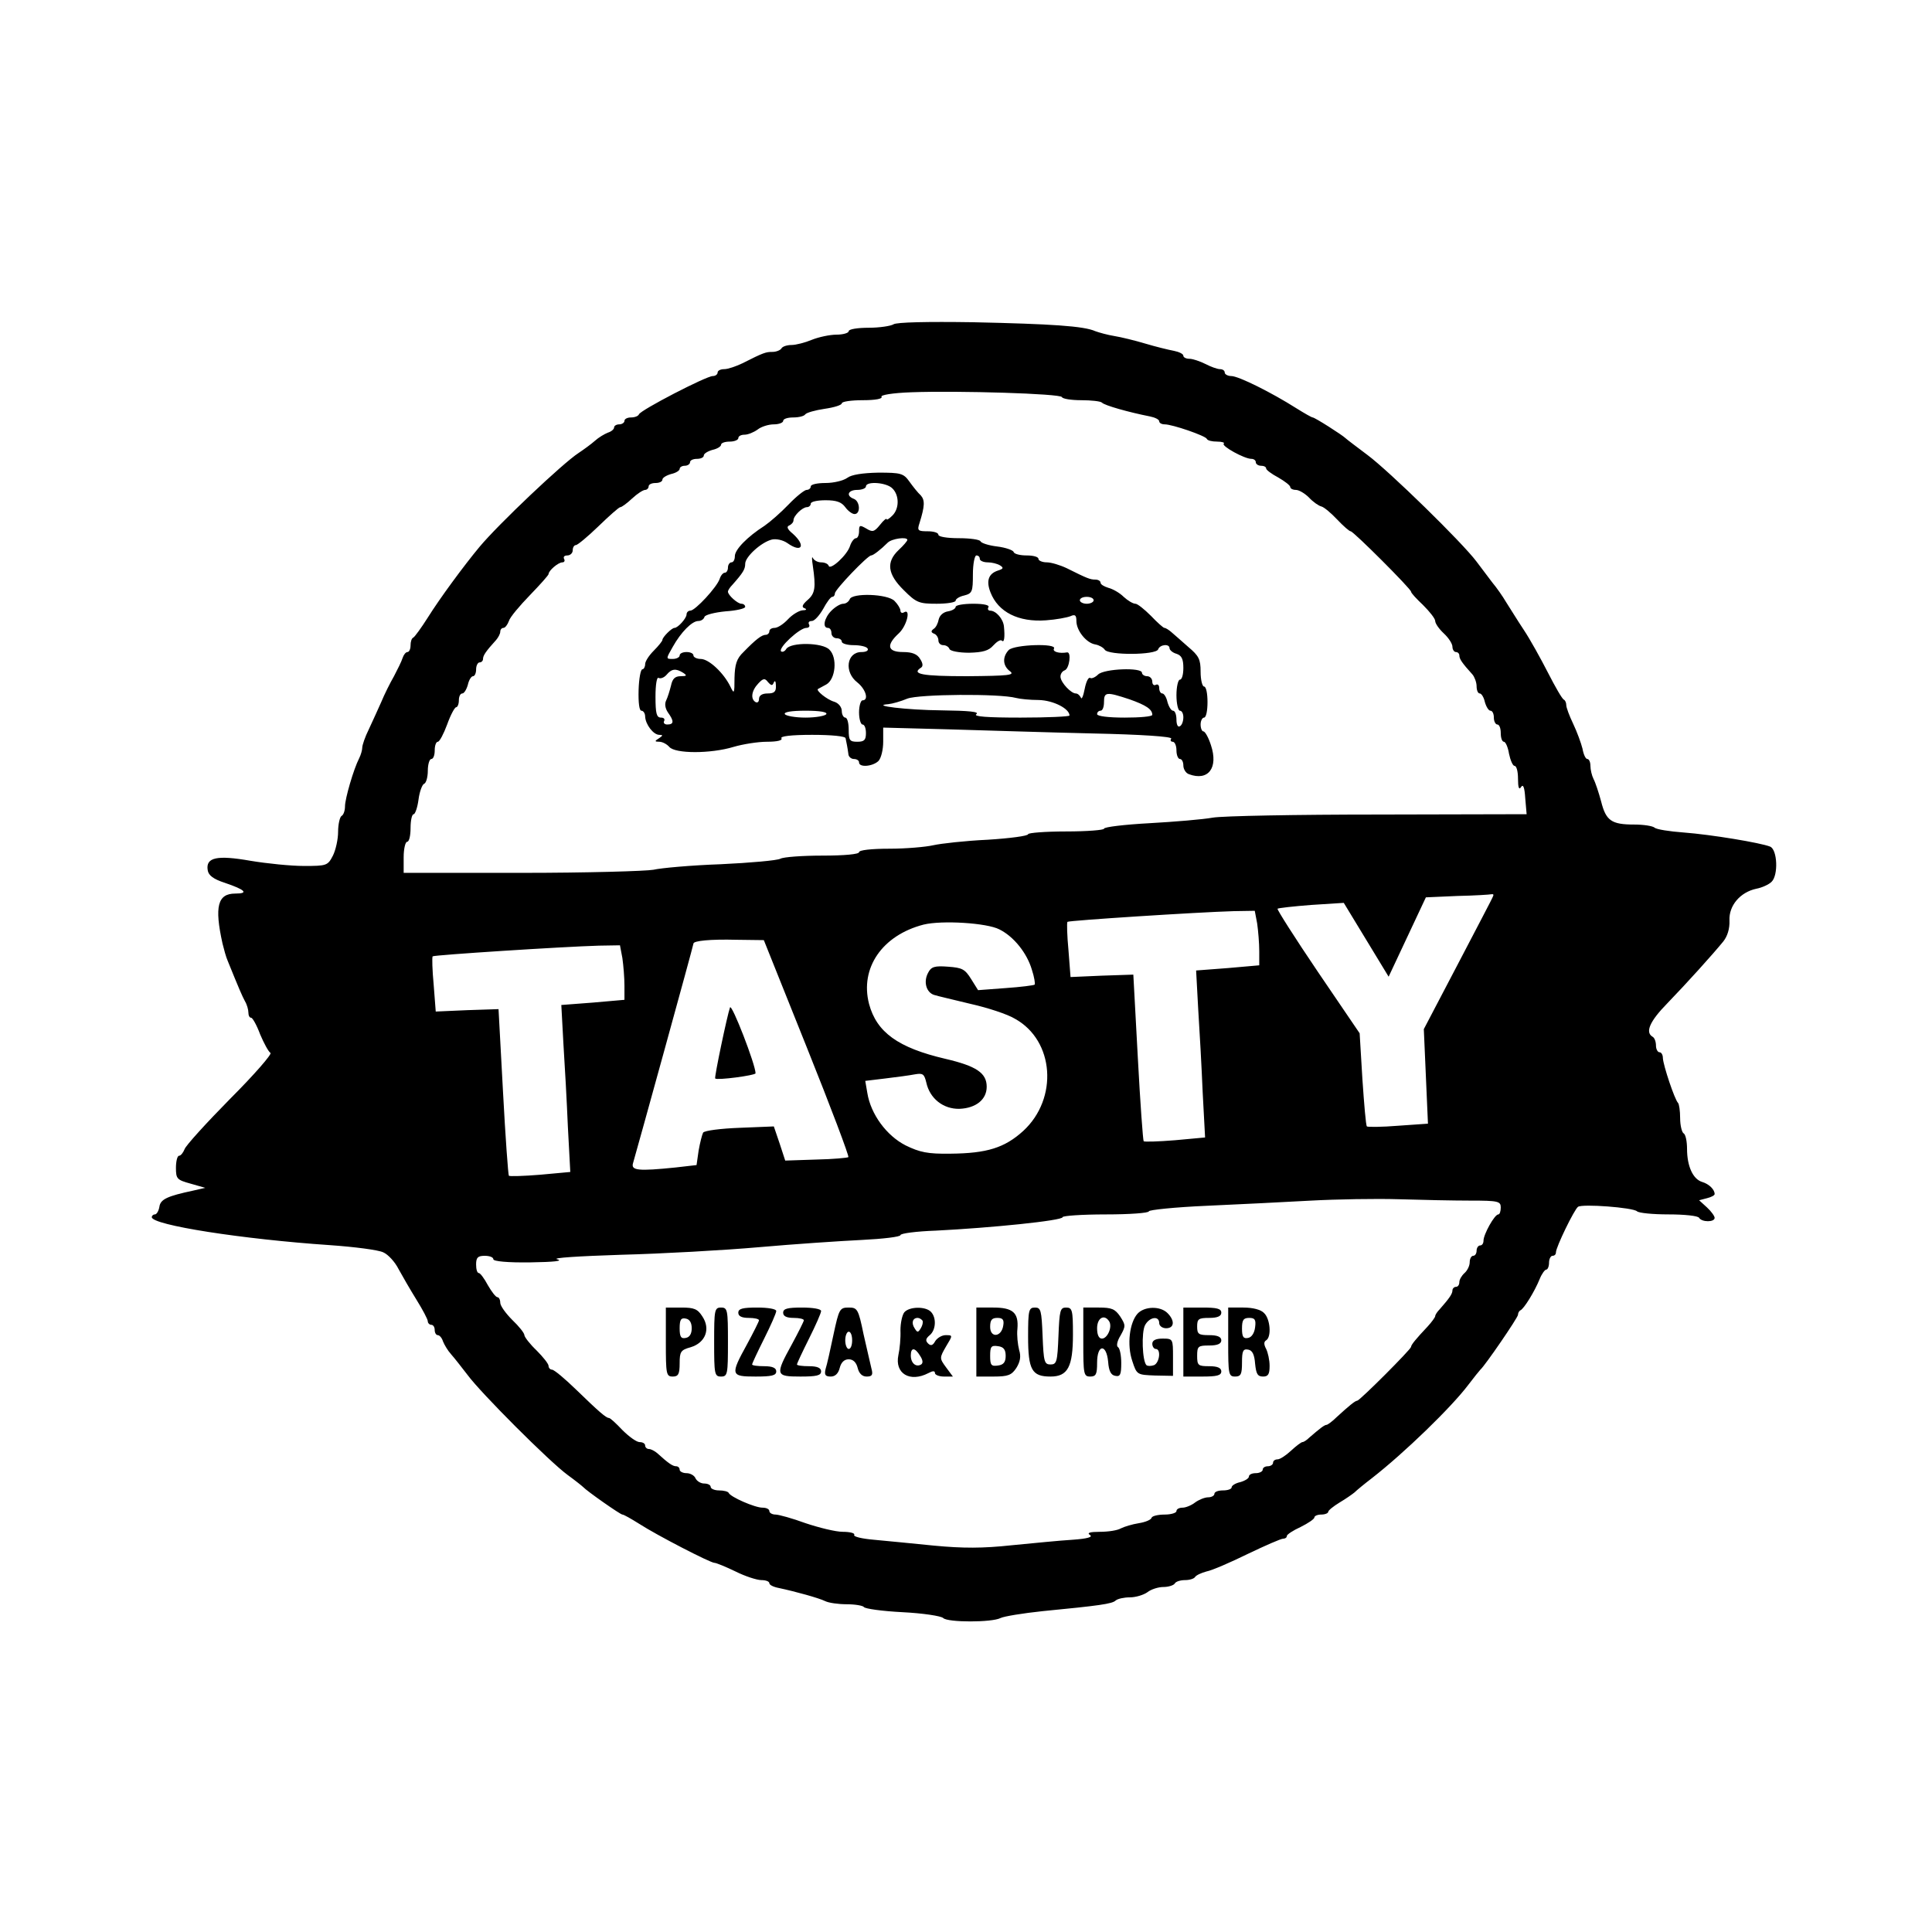
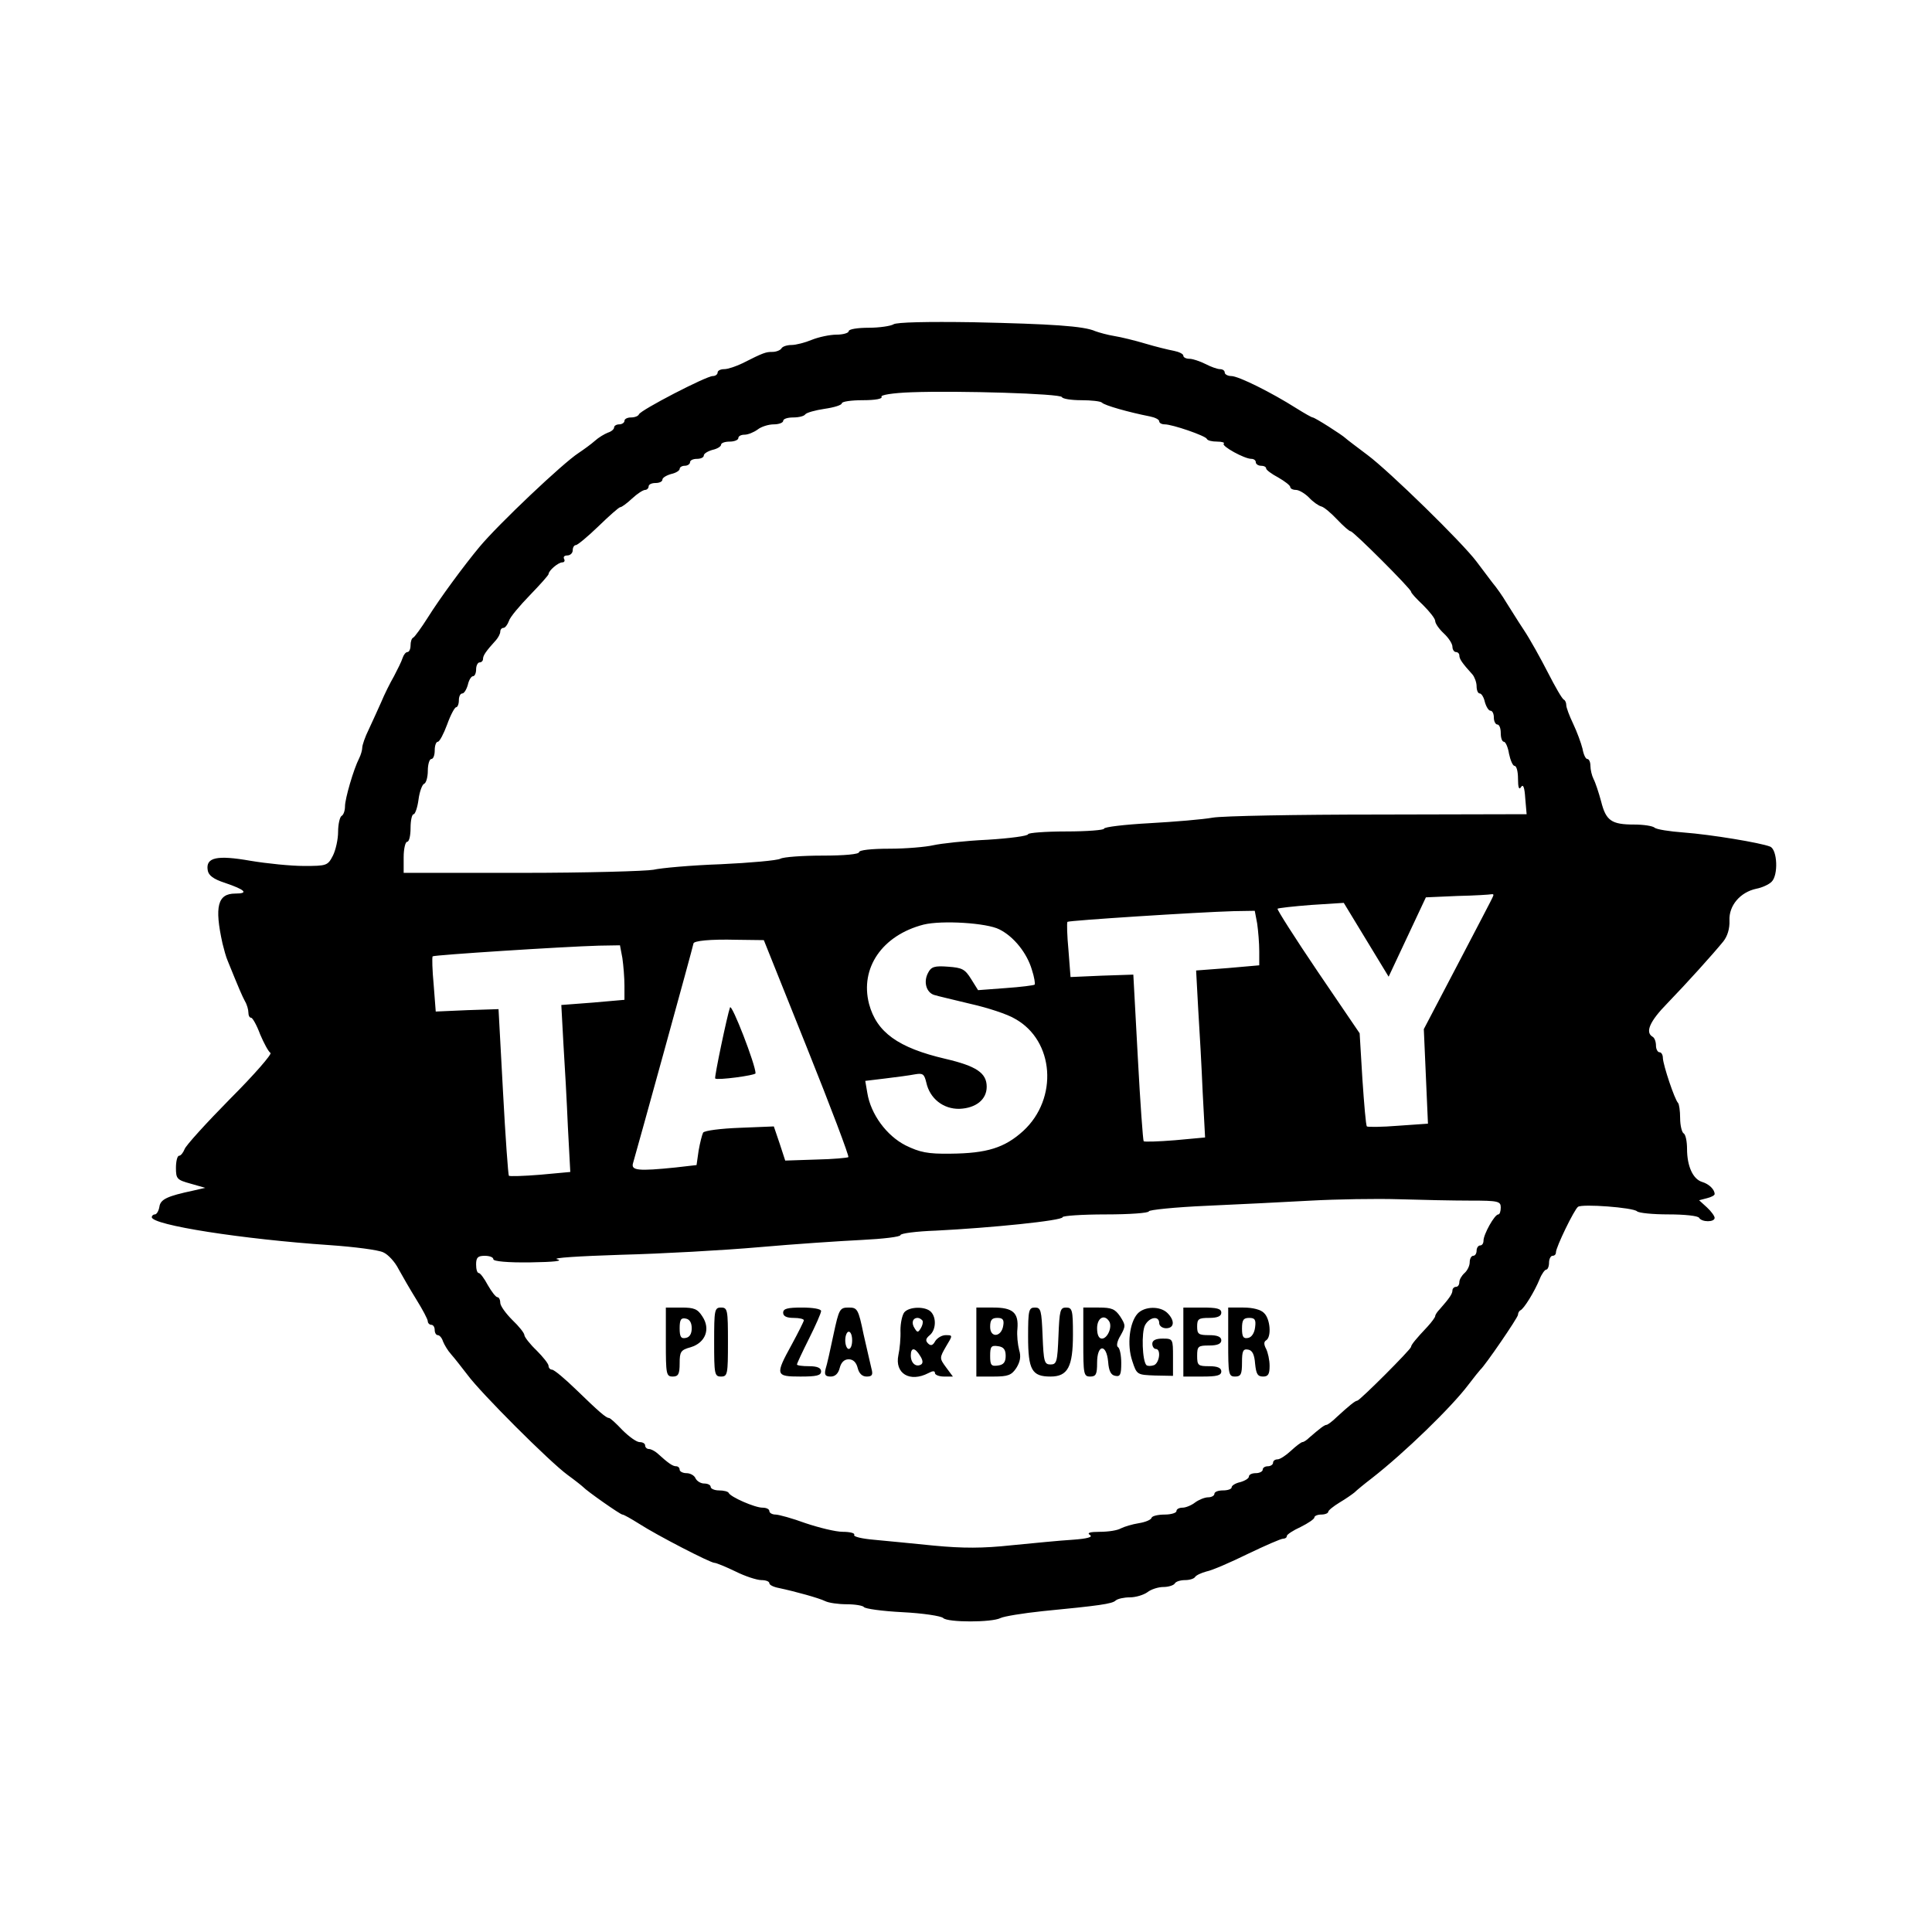
<svg xmlns="http://www.w3.org/2000/svg" version="1.0" width="560pt" height="560pt" viewBox="0 0 560 560" preserveAspectRatio="xMidYMid meet">
  <g transform="translate(0,560) scale(0.1,-0.1)" fill="#000000" stroke="none">
    <path d="M2590 4660 c-8 -5 -41 -10 -72 -10 -32 0 -58 -4 -58 -10 0 -5 -16 -10 -35 -10 -20 0 -52 -7 -72 -15 -19 -8 -46 -15 -59 -15 -12 0 -26 -4 -29 -10 -3 -5 -15 -10 -26 -10 -19 0 -26 -2 -87 -33 -19 -9 -42 -17 -53 -17 -10 0 -19 -4 -19 -10 0 -5 -6 -10 -14 -10 -19 0 -210 -99 -214 -111 -2 -5 -12 -9 -23 -9 -10 0 -19 -4 -19 -10 0 -5 -7 -10 -15 -10 -8 0 -15 -4 -15 -9 0 -5 -8 -12 -18 -15 -10 -4 -27 -14 -38 -24 -10 -9 -32 -25 -47 -35 -45 -29 -232 -206 -287 -272 -45 -54 -115 -149 -150 -205 -19 -30 -38 -56 -42 -58 -5 -2 -8 -12 -8 -23 0 -10 -4 -19 -9 -19 -5 0 -11 -8 -14 -17 -3 -10 -15 -34 -25 -53 -11 -19 -28 -53 -37 -75 -10 -22 -26 -58 -36 -79 -11 -22 -19 -46 -19 -53 0 -7 -4 -21 -9 -31 -16 -31 -41 -117 -41 -139 0 -12 -4 -25 -10 -28 -5 -3 -10 -24 -10 -46 0 -22 -7 -53 -15 -69 -15 -29 -18 -30 -84 -30 -38 0 -107 7 -155 15 -97 17 -130 10 -124 -27 2 -15 16 -26 50 -37 59 -20 70 -31 30 -31 -51 0 -61 -37 -37 -145 4 -16 10 -39 15 -50 34 -84 42 -102 50 -117 6 -10 10 -25 10 -33 0 -8 3 -15 8 -15 4 0 16 -21 26 -48 11 -26 24 -50 30 -54 5 -3 -47 -63 -117 -133 -69 -70 -129 -136 -132 -146 -4 -10 -11 -19 -16 -19 -5 0 -9 -16 -9 -35 0 -32 3 -35 43 -46 l42 -12 -35 -8 c-75 -16 -95 -25 -98 -47 -2 -12 -8 -22 -13 -22 -5 0 -9 -4 -9 -8 0 -23 264 -64 515 -81 72 -5 142 -14 156 -21 14 -6 34 -28 44 -48 11 -20 34 -60 52 -89 18 -29 33 -57 33 -63 0 -5 5 -10 10 -10 6 0 10 -7 10 -15 0 -8 4 -15 9 -15 5 0 12 -8 15 -18 4 -10 14 -27 24 -38 9 -10 30 -37 47 -59 38 -52 238 -252 290 -290 22 -16 42 -32 45 -35 11 -12 108 -80 114 -80 4 0 25 -12 49 -27 51 -33 206 -113 218 -113 5 0 32 -11 61 -25 28 -14 62 -25 75 -25 13 0 23 -4 23 -9 0 -5 12 -11 28 -14 47 -10 116 -29 134 -38 10 -5 38 -9 62 -9 25 0 47 -4 50 -8 3 -5 53 -12 112 -15 59 -3 112 -11 118 -17 13 -13 141 -13 166 0 10 5 65 14 122 20 164 16 202 21 212 31 6 5 24 9 41 9 17 0 40 7 51 15 10 8 31 15 46 15 15 0 30 5 33 10 3 6 17 10 30 10 13 0 26 4 29 9 3 5 18 12 33 16 16 3 69 26 120 51 50 24 96 44 102 44 6 0 11 3 11 8 0 4 18 16 40 26 22 11 40 23 40 28 0 4 9 8 20 8 11 0 20 4 20 8 0 4 15 16 33 27 17 10 37 24 43 29 6 6 29 25 50 41 95 74 231 206 280 271 16 21 32 41 35 44 13 11 109 151 109 159 0 5 3 11 7 13 10 4 41 54 56 91 6 15 15 27 19 27 4 0 8 9 8 20 0 11 5 20 10 20 6 0 10 4 10 10 0 15 53 124 64 132 13 9 159 -2 171 -13 5 -5 46 -9 91 -9 46 0 86 -4 89 -10 8 -13 45 -13 45 0 0 5 -10 19 -22 30 l-23 21 23 6 c12 3 22 8 22 12 0 13 -16 29 -36 35 -27 8 -44 46 -44 96 0 21 -4 42 -10 45 -5 3 -10 23 -10 44 0 21 -3 41 -6 44 -10 10 -43 109 -44 130 0 9 -4 17 -10 17 -5 0 -10 9 -10 19 0 11 -4 23 -10 26 -22 13 -8 45 43 97 57 59 131 141 162 179 12 15 19 37 18 61 -2 43 31 82 78 92 16 3 36 12 44 20 20 19 17 93 -4 102 -27 11 -171 35 -251 41 -41 3 -79 9 -84 14 -6 5 -32 9 -59 9 -66 0 -82 11 -96 67 -7 26 -17 56 -22 65 -5 10 -9 27 -9 38 0 11 -4 20 -9 20 -5 0 -11 13 -14 30 -4 16 -16 49 -27 72 -11 23 -20 47 -20 54 0 7 -3 14 -7 16 -5 2 -25 37 -46 78 -21 41 -52 97 -70 124 -18 27 -40 63 -51 80 -10 17 -28 43 -40 57 -11 15 -32 42 -46 61 -41 55 -253 262 -316 309 -32 24 -61 46 -64 49 -9 9 -89 60 -95 60 -3 0 -24 12 -48 27 -71 45 -167 93 -188 93 -10 0 -19 5 -19 10 0 6 -6 10 -14 10 -7 0 -27 7 -42 15 -16 8 -37 15 -46 15 -10 0 -18 4 -18 9 0 5 -12 11 -27 14 -16 3 -53 12 -83 21 -30 9 -71 19 -90 22 -19 3 -44 10 -55 14 -33 15 -127 21 -355 26 -133 2 -221 0 -230 -6z m488 -211 c2 -5 27 -9 56 -9 29 0 56 -3 60 -7 7 -8 78 -28 139 -40 15 -3 27 -9 27 -14 0 -5 7 -9 16 -9 22 0 118 -33 122 -42 2 -5 15 -8 30 -8 14 0 23 -3 19 -6 -7 -7 60 -44 80 -44 7 0 13 -4 13 -10 0 -5 7 -10 15 -10 8 0 15 -3 15 -8 0 -4 16 -16 35 -26 19 -11 35 -23 35 -28 0 -4 7 -8 16 -8 9 0 26 -10 38 -22 12 -13 28 -24 36 -26 8 -2 28 -19 46 -38 18 -19 35 -34 39 -34 8 0 175 -167 175 -175 0 -4 16 -21 35 -39 19 -19 35 -39 35 -46 0 -7 11 -23 25 -36 14 -13 25 -30 25 -39 0 -8 5 -15 10 -15 6 0 10 -5 10 -10 0 -10 8 -22 38 -55 6 -7 12 -23 12 -34 0 -12 4 -21 9 -21 5 0 12 -11 15 -25 4 -14 11 -25 16 -25 6 0 10 -9 10 -20 0 -11 5 -20 10 -20 6 0 10 -11 10 -25 0 -14 4 -25 9 -25 5 0 12 -16 15 -35 4 -19 11 -35 16 -35 6 0 10 -17 10 -37 0 -26 3 -34 9 -24 6 9 10 -1 12 -33 l4 -46 -430 -1 c-236 0 -452 -4 -480 -9 -27 -5 -110 -12 -182 -16 -73 -4 -133 -11 -133 -16 0 -4 -49 -8 -110 -8 -60 0 -110 -4 -110 -8 0 -5 -53 -12 -117 -16 -65 -3 -136 -11 -158 -16 -22 -5 -79 -10 -127 -10 -52 0 -88 -4 -88 -10 0 -6 -42 -10 -106 -10 -58 0 -113 -4 -122 -9 -9 -5 -87 -12 -173 -16 -86 -3 -174 -11 -195 -16 -22 -4 -193 -9 -381 -9 l-343 0 0 45 c0 25 5 45 10 45 6 0 10 18 10 40 0 22 4 40 9 40 4 0 11 19 14 42 3 24 11 44 16 46 6 2 11 19 11 38 0 19 5 34 10 34 6 0 10 11 10 25 0 14 4 25 9 25 5 0 17 23 27 50 10 28 22 50 26 50 4 0 8 9 8 20 0 11 4 20 10 20 5 0 12 11 16 25 3 14 10 25 15 25 5 0 9 9 9 20 0 11 5 20 10 20 6 0 10 5 10 10 0 10 8 22 38 55 6 7 12 18 12 24 0 6 4 11 9 11 5 0 12 9 16 20 3 11 31 44 61 75 30 31 54 58 54 61 0 10 28 34 40 34 6 0 8 5 5 10 -3 6 1 10 9 10 9 0 16 7 16 15 0 8 4 15 9 15 5 0 35 25 66 55 31 30 59 55 63 55 4 0 19 11 34 25 15 14 32 25 38 25 5 0 10 5 10 10 0 6 9 10 20 10 11 0 20 4 20 10 0 5 11 12 25 16 14 3 25 10 25 15 0 5 7 9 15 9 8 0 15 5 15 10 0 6 9 10 20 10 11 0 20 4 20 10 0 5 11 12 25 16 14 3 25 10 25 15 0 5 11 9 25 9 14 0 25 5 25 10 0 6 8 10 18 10 10 0 27 7 38 15 10 8 31 15 47 15 15 0 27 5 27 10 0 6 13 10 29 10 17 0 32 4 35 9 4 5 29 12 56 16 28 4 50 11 50 16 0 5 27 9 61 9 36 0 58 4 54 10 -3 5 31 11 87 13 137 5 432 -4 436 -14z m1250 -1446 c-1 -5 -48 -93 -102 -197 l-99 -189 6 -137 6 -137 -86 -6 c-48 -4 -89 -4 -91 -2 -3 3 -8 64 -13 137 l-8 133 -121 178 c-67 99 -119 181 -117 183 2 2 46 7 98 11 l94 6 65 -107 65 -107 54 115 54 115 91 4 c50 1 95 4 99 5 5 1 7 -1 5 -5z m-684 -80 c3 -21 6 -57 6 -80 l0 -41 -91 -8 -92 -7 6 -111 c4 -61 10 -170 13 -242 l7 -131 -87 -8 c-48 -4 -89 -5 -91 -3 -2 2 -10 111 -17 243 l-13 240 -91 -3 -91 -4 -6 78 c-4 42 -5 79 -3 82 5 4 377 28 482 31 l61 1 7 -37z m-747 -17 c42 -21 80 -69 94 -117 7 -21 10 -41 8 -43 -2 -2 -40 -7 -84 -10 l-80 -6 -20 32 c-18 29 -26 33 -67 36 -39 3 -49 0 -58 -18 -14 -26 -5 -57 18 -64 9 -3 57 -14 106 -26 49 -11 107 -30 128 -43 114 -63 126 -231 24 -325 -54 -49 -105 -65 -211 -66 -66 -1 -89 4 -130 24 -55 28 -101 90 -111 152 l-6 35 58 7 c33 4 71 9 86 12 23 4 27 1 33 -24 10 -46 49 -77 96 -76 48 2 79 27 79 64 0 40 -30 60 -120 81 -137 32 -199 77 -221 159 -27 104 38 199 158 230 53 13 184 5 220 -14z m-558 -343 c69 -172 123 -315 120 -317 -2 -2 -44 -6 -93 -7 l-90 -3 -16 49 -17 50 -99 -4 c-54 -2 -102 -8 -106 -14 -3 -6 -9 -29 -13 -52 l-6 -42 -61 -7 c-108 -11 -130 -9 -123 13 9 30 175 631 175 636 0 8 48 13 125 11 l79 -1 125 -312z m-535 260 c3 -21 6 -57 6 -80 l0 -41 -91 -8 -92 -7 6 -111 c4 -61 10 -170 13 -242 l7 -131 -87 -8 c-48 -4 -89 -5 -91 -3 -2 2 -10 111 -17 243 l-13 240 -91 -3 -91 -4 -6 78 c-4 42 -5 79 -3 82 5 4 377 28 482 31 l61 1 7 -37z m2458 -703 c81 0 88 -2 88 -20 0 -11 -3 -20 -7 -20 -11 0 -43 -58 -43 -76 0 -8 -4 -14 -10 -14 -5 0 -10 -7 -10 -15 0 -8 -4 -15 -10 -15 -5 0 -10 -8 -10 -19 0 -10 -7 -24 -15 -31 -8 -7 -15 -19 -15 -26 0 -8 -4 -14 -10 -14 -5 0 -10 -5 -10 -10 0 -10 -8 -22 -37 -55 -7 -7 -13 -16 -13 -20 0 -3 -10 -17 -22 -30 -33 -35 -48 -53 -48 -59 0 -7 -149 -156 -156 -156 -6 0 -24 -15 -59 -47 -13 -13 -27 -23 -30 -23 -6 0 -20 -11 -50 -37 -7 -7 -16 -13 -20 -13 -3 0 -18 -11 -33 -25 -15 -14 -32 -25 -39 -25 -7 0 -13 -4 -13 -10 0 -5 -7 -10 -15 -10 -8 0 -15 -4 -15 -10 0 -5 -9 -10 -20 -10 -11 0 -20 -4 -20 -10 0 -5 -11 -12 -25 -16 -14 -3 -25 -10 -25 -15 0 -5 -11 -9 -25 -9 -14 0 -25 -4 -25 -10 0 -5 -8 -10 -18 -10 -10 0 -27 -7 -38 -15 -10 -8 -27 -15 -36 -15 -10 0 -18 -4 -18 -10 0 -5 -15 -10 -34 -10 -19 0 -36 -4 -38 -9 -1 -6 -18 -13 -37 -16 -19 -3 -42 -10 -52 -15 -10 -6 -37 -10 -61 -10 -29 0 -38 -3 -29 -9 10 -6 -7 -11 -50 -14 -35 -2 -115 -10 -177 -16 -83 -9 -141 -9 -225 -1 -61 6 -140 14 -174 17 -35 3 -60 9 -57 14 3 5 -12 9 -33 9 -21 0 -69 12 -108 25 -38 14 -78 25 -87 25 -10 0 -18 5 -18 10 0 6 -9 10 -20 10 -22 0 -93 31 -98 43 -2 4 -15 7 -28 7 -13 0 -24 5 -24 10 0 6 -9 10 -19 10 -10 0 -21 7 -25 15 -3 8 -15 15 -26 15 -11 0 -20 5 -20 10 0 6 -5 10 -10 10 -10 0 -22 8 -55 38 -7 6 -18 12 -24 12 -6 0 -11 5 -11 10 0 6 -7 10 -16 10 -9 0 -31 16 -50 35 -18 19 -35 35 -39 35 -8 0 -28 17 -96 83 -32 31 -63 57 -69 57 -5 0 -10 5 -10 11 0 6 -16 26 -35 45 -19 18 -35 39 -35 44 0 6 -16 26 -35 44 -19 19 -35 41 -35 50 0 9 -4 16 -8 16 -5 0 -17 16 -28 35 -10 19 -22 35 -26 35 -5 0 -8 11 -8 25 0 20 5 25 25 25 14 0 25 -4 25 -10 0 -6 42 -10 108 -9 67 1 96 4 77 9 -17 4 62 9 185 13 118 3 298 13 400 22 102 9 236 18 298 21 61 3 112 9 112 14 0 5 46 11 103 13 159 8 367 29 367 39 0 4 56 8 125 8 69 0 125 4 125 9 0 4 75 12 168 16 92 4 228 11 302 15 74 4 189 6 254 4 66 -2 159 -4 208 -4z" />
-     <path d="M2456 4215 c-11 -8 -39 -15 -63 -15 -24 0 -43 -4 -43 -10 0 -5 -5 -10 -12 -10 -6 0 -30 -19 -52 -42 -23 -24 -54 -51 -70 -62 -50 -32 -86 -69 -86 -88 0 -10 -4 -18 -10 -18 -5 0 -10 -7 -10 -15 0 -8 -4 -15 -9 -15 -5 0 -12 -8 -15 -18 -8 -24 -71 -92 -85 -92 -6 0 -11 -5 -11 -11 0 -11 -25 -39 -35 -39 -8 0 -35 -27 -35 -35 0 -3 -11 -17 -25 -31 -14 -14 -25 -31 -25 -39 0 -8 -4 -15 -8 -15 -5 0 -10 -27 -11 -60 -1 -37 2 -60 8 -60 6 0 11 -8 11 -17 1 -23 24 -53 41 -53 11 0 11 -2 -1 -10 -13 -8 -13 -10 1 -10 9 0 22 -7 29 -15 17 -20 120 -20 186 0 27 8 71 15 97 15 30 0 46 4 42 10 -4 6 28 10 89 10 57 0 97 -4 97 -10 1 -5 3 -14 4 -20 1 -5 3 -17 4 -25 0 -8 8 -15 16 -15 8 0 15 -4 15 -10 0 -15 39 -12 56 4 8 8 14 33 14 56 l0 41 188 -5 c103 -3 292 -9 420 -12 140 -3 230 -9 227 -15 -4 -5 -1 -9 4 -9 6 0 11 -11 11 -25 0 -14 5 -25 10 -25 6 0 10 -9 10 -19 0 -10 7 -22 16 -25 56 -21 86 18 64 84 -7 22 -17 40 -22 40 -4 0 -8 9 -8 20 0 11 5 20 10 20 6 0 10 20 10 45 0 25 -4 45 -10 45 -5 0 -10 19 -10 43 0 36 -5 46 -36 72 -19 17 -41 36 -49 43 -7 6 -16 12 -20 12 -3 0 -21 16 -39 35 -19 19 -39 35 -45 35 -7 0 -22 9 -34 20 -12 12 -32 23 -44 26 -13 4 -23 10 -23 15 0 5 -7 9 -15 9 -15 0 -23 3 -83 33 -19 9 -45 17 -58 17 -13 0 -24 5 -24 10 0 6 -15 10 -34 10 -19 0 -36 4 -38 10 -1 5 -23 13 -48 16 -25 3 -46 10 -48 15 -2 5 -30 9 -63 9 -33 0 -59 4 -59 10 0 6 -14 10 -31 10 -28 0 -31 2 -24 23 16 51 16 67 4 81 -8 7 -23 26 -33 40 -17 24 -25 26 -90 26 -47 -1 -78 -6 -90 -15z m131 -31 c20 -20 20 -59 -1 -79 -9 -9 -16 -13 -16 -10 0 4 -9 -3 -19 -16 -17 -21 -22 -22 -40 -11 -19 11 -21 10 -21 -8 0 -11 -4 -20 -9 -20 -5 0 -13 -10 -17 -22 -8 -27 -58 -72 -62 -58 -2 6 -12 10 -22 10 -10 0 -21 6 -24 13 -3 6 -3 -4 0 -23 9 -62 7 -80 -15 -99 -16 -14 -18 -21 -9 -24 8 -3 5 -6 -6 -6 -10 -1 -29 -12 -42 -26 -13 -14 -30 -25 -39 -25 -8 0 -15 -4 -15 -10 0 -5 -5 -10 -10 -10 -12 0 -29 -13 -65 -50 -20 -19 -25 -36 -26 -75 0 -46 -1 -48 -12 -25 -19 39 -62 80 -86 80 -11 0 -21 5 -21 10 0 6 -9 10 -20 10 -11 0 -20 -4 -20 -10 0 -5 -9 -10 -20 -10 -20 0 -20 0 0 35 24 43 56 75 74 75 8 0 16 5 18 12 2 6 30 13 61 16 31 2 57 8 57 13 0 5 -5 9 -11 9 -11 0 -39 25 -39 35 0 4 6 13 13 20 31 35 37 45 37 61 0 20 46 62 77 70 12 3 32 -1 45 -10 42 -30 55 -8 16 27 -16 13 -19 21 -10 24 6 3 12 9 12 15 0 13 26 38 39 38 6 0 11 5 11 10 0 6 19 10 43 10 31 0 46 -5 57 -20 8 -11 20 -20 27 -20 18 0 16 37 -2 44 -24 9 -17 26 10 26 14 0 25 5 25 10 0 16 60 12 77 -6z m43 -149 c0 -3 -11 -16 -25 -29 -37 -35 -33 -70 15 -117 36 -36 44 -39 95 -39 30 0 55 4 55 9 0 5 11 12 25 15 23 6 25 11 25 61 0 30 5 55 10 55 6 0 10 -4 10 -10 0 -5 10 -10 23 -10 12 0 28 -4 36 -9 11 -7 9 -10 -7 -15 -27 -9 -34 -30 -21 -63 22 -57 81 -87 161 -81 29 2 61 8 71 12 13 6 17 3 17 -14 0 -28 29 -64 55 -68 11 -2 23 -9 27 -15 10 -17 150 -16 155 1 5 14 33 17 33 3 0 -5 9 -13 20 -16 15 -5 20 -15 20 -41 0 -19 -4 -34 -10 -34 -5 0 -10 -20 -10 -45 0 -25 5 -45 10 -45 6 0 10 -9 10 -19 0 -11 -4 -23 -10 -26 -6 -4 -10 5 -10 19 0 14 -4 26 -10 26 -5 0 -12 11 -16 25 -3 14 -10 25 -15 25 -5 0 -9 7 -9 16 0 8 -4 12 -10 9 -5 -3 -10 1 -10 9 0 9 -7 16 -15 16 -8 0 -15 5 -15 10 0 16 -109 12 -127 -5 -8 -8 -19 -13 -23 -10 -5 3 -12 -11 -16 -32 -4 -21 -9 -32 -11 -25 -3 6 -9 12 -15 12 -13 0 -42 30 -44 47 -1 8 4 17 12 20 14 5 20 54 7 52 -23 -4 -43 2 -38 11 10 16 -114 12 -131 -4 -19 -20 -18 -46 4 -62 14 -11 -5 -13 -125 -14 -130 0 -163 6 -133 25 6 4 5 13 -3 25 -8 14 -23 20 -49 20 -46 0 -50 20 -13 54 24 22 36 74 15 61 -5 -3 -10 -1 -10 5 0 6 -8 19 -17 28 -20 21 -124 24 -130 5 -3 -7 -11 -13 -19 -13 -8 0 -23 -9 -34 -20 -21 -21 -27 -50 -10 -50 6 0 10 -7 10 -15 0 -8 7 -15 15 -15 8 0 15 -4 15 -10 0 -5 15 -10 34 -10 19 0 38 -4 41 -10 3 -6 -5 -10 -18 -10 -43 0 -51 -58 -12 -88 25 -20 34 -52 15 -52 -5 0 -10 -16 -10 -35 0 -19 5 -35 10 -35 6 0 10 -11 10 -25 0 -20 -5 -25 -25 -25 -22 0 -25 4 -25 35 0 19 -4 35 -10 35 -5 0 -10 9 -10 19 0 11 -9 23 -22 27 -21 6 -54 33 -47 37 2 1 13 7 24 13 27 15 33 78 9 101 -20 21 -112 22 -125 2 -4 -7 -11 -10 -15 -7 -9 10 54 68 73 68 8 0 11 5 8 10 -3 6 0 10 8 10 8 0 22 16 33 35 10 19 22 35 26 35 5 0 8 5 8 10 0 11 95 110 105 110 6 0 28 17 48 37 12 12 57 18 57 8z m540 -175 c0 -5 -9 -10 -20 -10 -11 0 -20 5 -20 10 0 6 9 10 20 10 11 0 20 -4 20 -10z m-1190 -210 c12 -8 11 -10 -7 -10 -17 0 -24 -8 -28 -27 -4 -16 -10 -35 -14 -43 -5 -10 -3 -23 5 -35 18 -25 18 -35 -2 -35 -8 0 -12 5 -9 10 3 6 -1 10 -9 10 -13 0 -16 12 -16 61 0 35 4 58 9 54 6 -3 16 1 23 9 15 18 27 19 48 6z m263 -28 c3 7 6 3 6 -9 1 -18 -5 -23 -24 -23 -16 0 -25 -6 -25 -16 0 -8 -4 -12 -10 -9 -15 9 -12 33 8 54 14 15 19 16 28 4 10 -11 13 -11 17 -1z m702 -45 c11 -3 41 -6 66 -6 42 -1 89 -25 89 -45 0 -3 -64 -6 -142 -6 -96 0 -138 3 -128 10 10 7 -22 10 -100 11 -103 1 -209 14 -155 18 11 1 36 8 55 16 34 13 267 15 315 2z m329 -4 c48 -17 66 -29 66 -45 0 -5 -36 -8 -80 -8 -47 0 -80 4 -80 10 0 6 5 10 10 10 6 0 10 11 10 25 0 30 7 30 74 8z m-879 -43 c-3 -5 -30 -10 -60 -10 -30 0 -57 5 -60 10 -4 6 18 10 60 10 42 0 64 -4 60 -10z" />
-     <path d="M2770 3841 c0 -5 -10 -11 -22 -13 -13 -2 -24 -11 -27 -23 -2 -11 -8 -24 -15 -28 -8 -6 -8 -10 2 -14 6 -2 12 -11 12 -19 0 -8 6 -14 14 -14 8 0 16 -5 18 -11 2 -6 27 -11 57 -11 40 1 57 6 70 21 10 11 21 18 25 14 7 -7 9 11 6 41 -2 22 -23 46 -40 46 -6 0 -8 5 -5 10 4 6 -13 10 -44 10 -28 0 -51 -4 -51 -9z" />
    <path d="M2116 2680 c-8 -22 -46 -203 -43 -206 5 -6 117 9 117 15 0 25 -69 203 -74 191z" />
    <path d="M1930 1710 c0 -93 1 -100 20 -100 16 0 20 7 20 38 0 34 3 39 32 47 43 13 58 53 34 89 -14 22 -24 26 -61 26 l-45 0 0 -100z m75 40 c0 -16 -6 -26 -17 -28 -14 -3 -18 3 -18 28 0 25 4 31 18 28 11 -2 17 -12 17 -28z" />
    <path d="M2070 1710 c0 -93 1 -100 20 -100 19 0 20 7 20 100 0 93 -1 100 -20 100 -19 0 -20 -7 -20 -100z" />
-     <path d="M2140 1795 c0 -10 10 -15 30 -15 17 0 30 -3 30 -7 0 -3 -16 -35 -35 -70 -49 -89 -47 -93 25 -93 47 0 60 3 60 15 0 10 -11 15 -35 15 -19 0 -35 2 -35 5 0 3 16 37 35 75 19 38 35 74 35 80 0 6 -24 10 -55 10 -42 0 -55 -3 -55 -15z" />
    <path d="M2270 1795 c0 -10 10 -15 30 -15 17 0 30 -3 30 -7 0 -3 -16 -35 -35 -70 -49 -89 -47 -93 25 -93 47 0 60 3 60 15 0 10 -11 15 -35 15 -19 0 -35 2 -35 5 0 3 16 37 35 75 19 38 35 74 35 80 0 6 -24 10 -55 10 -42 0 -55 -3 -55 -15z" />
    <path d="M2416 1732 c-9 -43 -19 -88 -23 -100 -4 -17 -1 -22 15 -22 13 0 22 9 26 25 4 16 13 25 26 25 13 0 22 -9 26 -25 4 -16 13 -25 26 -25 16 0 19 5 14 23 -3 12 -13 57 -23 100 -15 73 -18 77 -43 77 -26 0 -28 -4 -44 -78z m54 -17 c0 -14 -4 -25 -10 -25 -5 0 -10 11 -10 25 0 14 5 25 10 25 6 0 10 -11 10 -25z" />
    <path d="M2621 1796 c-6 -8 -11 -31 -11 -52 1 -22 -2 -54 -6 -72 -11 -53 33 -80 87 -52 13 7 19 7 19 0 0 -5 12 -10 26 -10 l26 0 -20 27 c-19 26 -19 27 0 60 20 33 20 33 -1 33 -11 0 -24 -8 -30 -17 -7 -13 -13 -15 -21 -7 -8 8 -7 14 5 24 18 15 20 51 3 68 -16 16 -63 15 -77 -2z m53 -24 c2 -4 0 -14 -5 -22 -8 -13 -10 -13 -18 0 -10 15 -6 30 9 30 5 0 11 -4 14 -8z m-7 -102 c8 -12 9 -21 3 -25 -15 -9 -30 4 -30 26 0 24 12 24 27 -1z" />
    <path d="M2830 1710 l0 -100 50 0 c42 0 52 4 66 25 11 18 14 33 8 52 -4 16 -7 43 -5 61 4 47 -13 62 -70 62 l-49 0 0 -100z m78 48 c-5 -34 -38 -37 -38 -4 0 20 5 26 21 26 15 0 20 -5 17 -22z m7 -88 c0 -18 -6 -26 -22 -28 -20 -3 -23 1 -23 28 0 27 3 31 23 28 16 -2 22 -10 22 -28z" />
    <path d="M2980 1726 c0 -97 11 -116 65 -116 50 0 65 28 65 122 0 71 -2 78 -20 78 -17 0 -19 -8 -22 -82 -3 -75 -5 -83 -23 -83 -18 0 -20 8 -23 83 -3 74 -5 82 -22 82 -18 0 -20 -7 -20 -84z" />
    <path d="M3140 1710 c0 -93 1 -100 20 -100 17 0 20 7 20 40 0 54 27 56 32 3 2 -27 8 -39 21 -41 14 -3 17 4 17 37 0 22 -4 42 -9 46 -6 3 -3 18 7 34 15 27 15 30 -1 55 -15 22 -25 26 -62 26 l-45 0 0 -100z m75 60 c10 -16 -5 -50 -21 -50 -9 0 -14 11 -14 30 0 30 21 42 35 20z" />
    <path d="M3297 1792 c-23 -26 -31 -90 -15 -137 13 -40 14 -40 66 -42 l52 -1 0 54 c0 53 0 54 -30 54 -20 0 -30 -5 -30 -15 0 -8 5 -15 10 -15 16 0 11 -40 -5 -47 -9 -3 -18 -3 -22 0 -12 12 -15 95 -4 116 13 24 41 28 41 6 0 -8 9 -15 20 -15 24 0 26 22 4 44 -21 21 -67 20 -87 -2z" />
    <path d="M3430 1710 l0 -100 55 0 c42 0 55 3 55 15 0 10 -11 15 -35 15 -32 0 -35 2 -35 30 0 28 3 30 35 30 24 0 35 5 35 15 0 10 -11 15 -35 15 -31 0 -35 3 -35 25 0 22 4 25 35 25 24 0 35 5 35 15 0 12 -13 15 -55 15 l-55 0 0 -100z" />
    <path d="M3560 1710 c0 -93 1 -100 20 -100 17 0 20 7 20 41 0 33 3 40 18 37 12 -2 18 -14 20 -41 3 -29 7 -37 23 -37 15 0 19 7 19 31 0 17 -5 39 -10 49 -7 13 -7 21 0 25 16 10 12 62 -6 79 -9 10 -33 16 -60 16 l-44 0 0 -100z m78 43 c-2 -17 -10 -29 -20 -31 -14 -3 -18 3 -18 27 0 25 4 31 21 31 16 0 20 -5 17 -27z" />
  </g>
</svg>